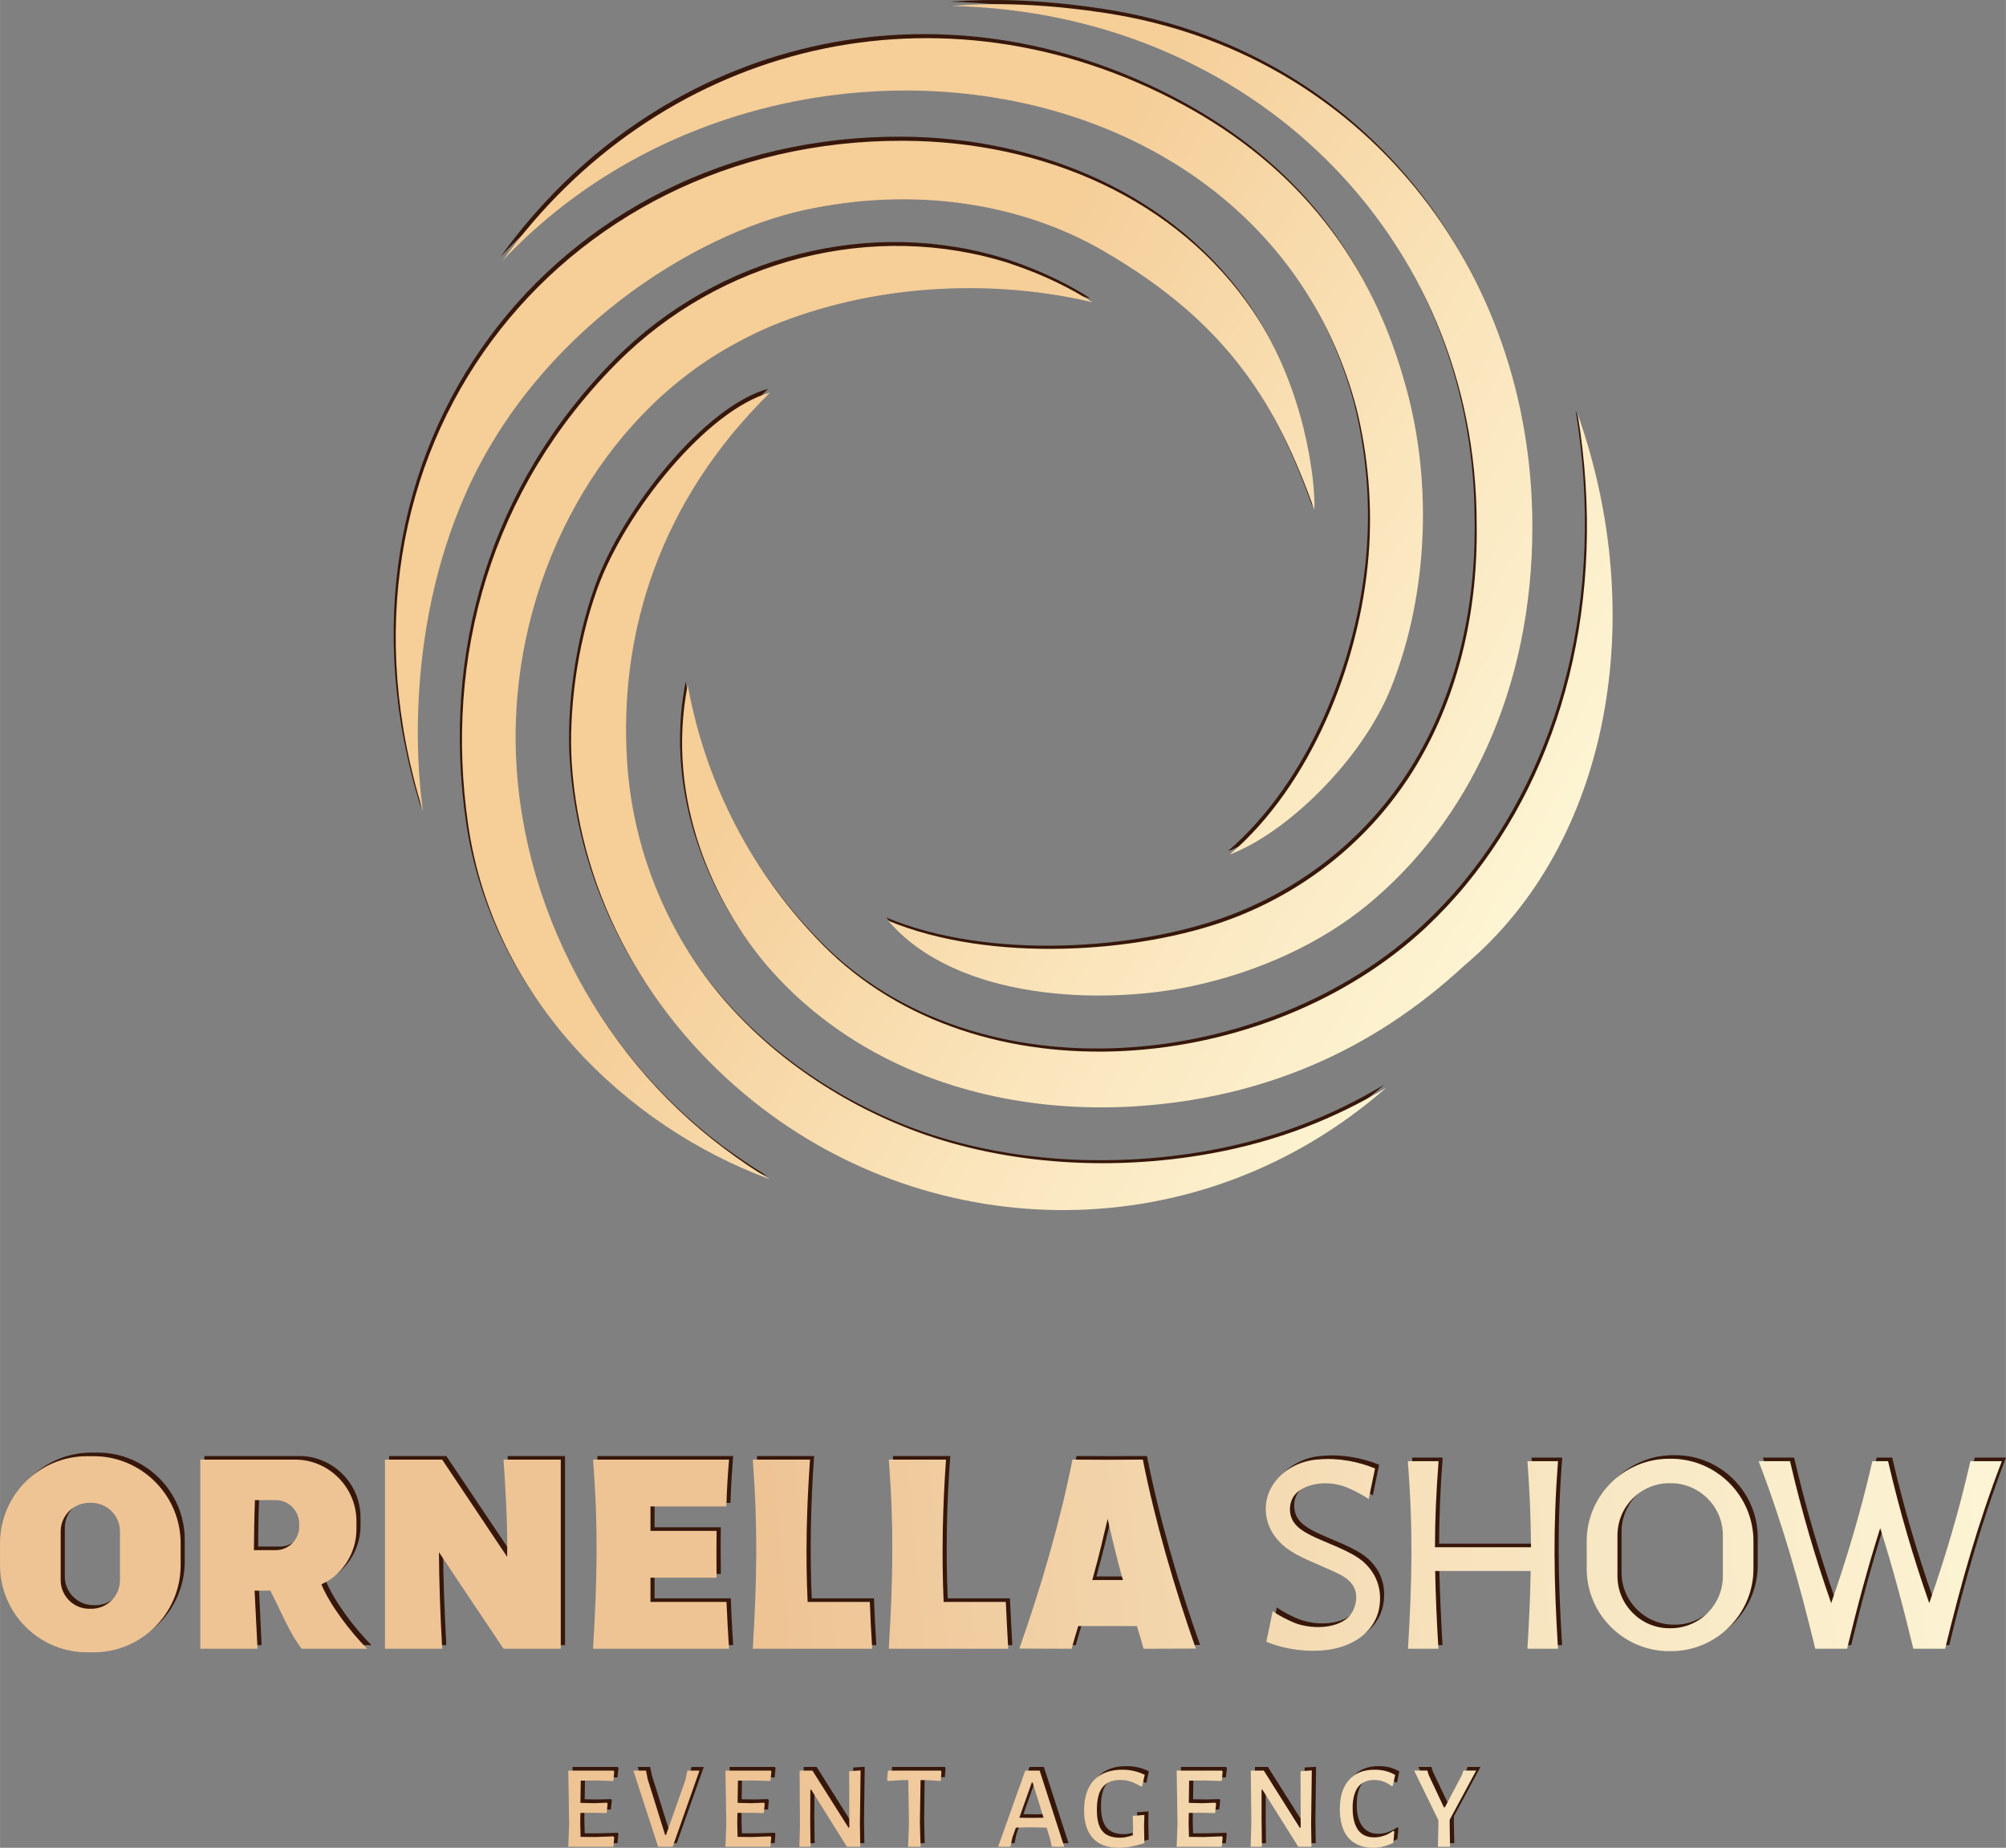
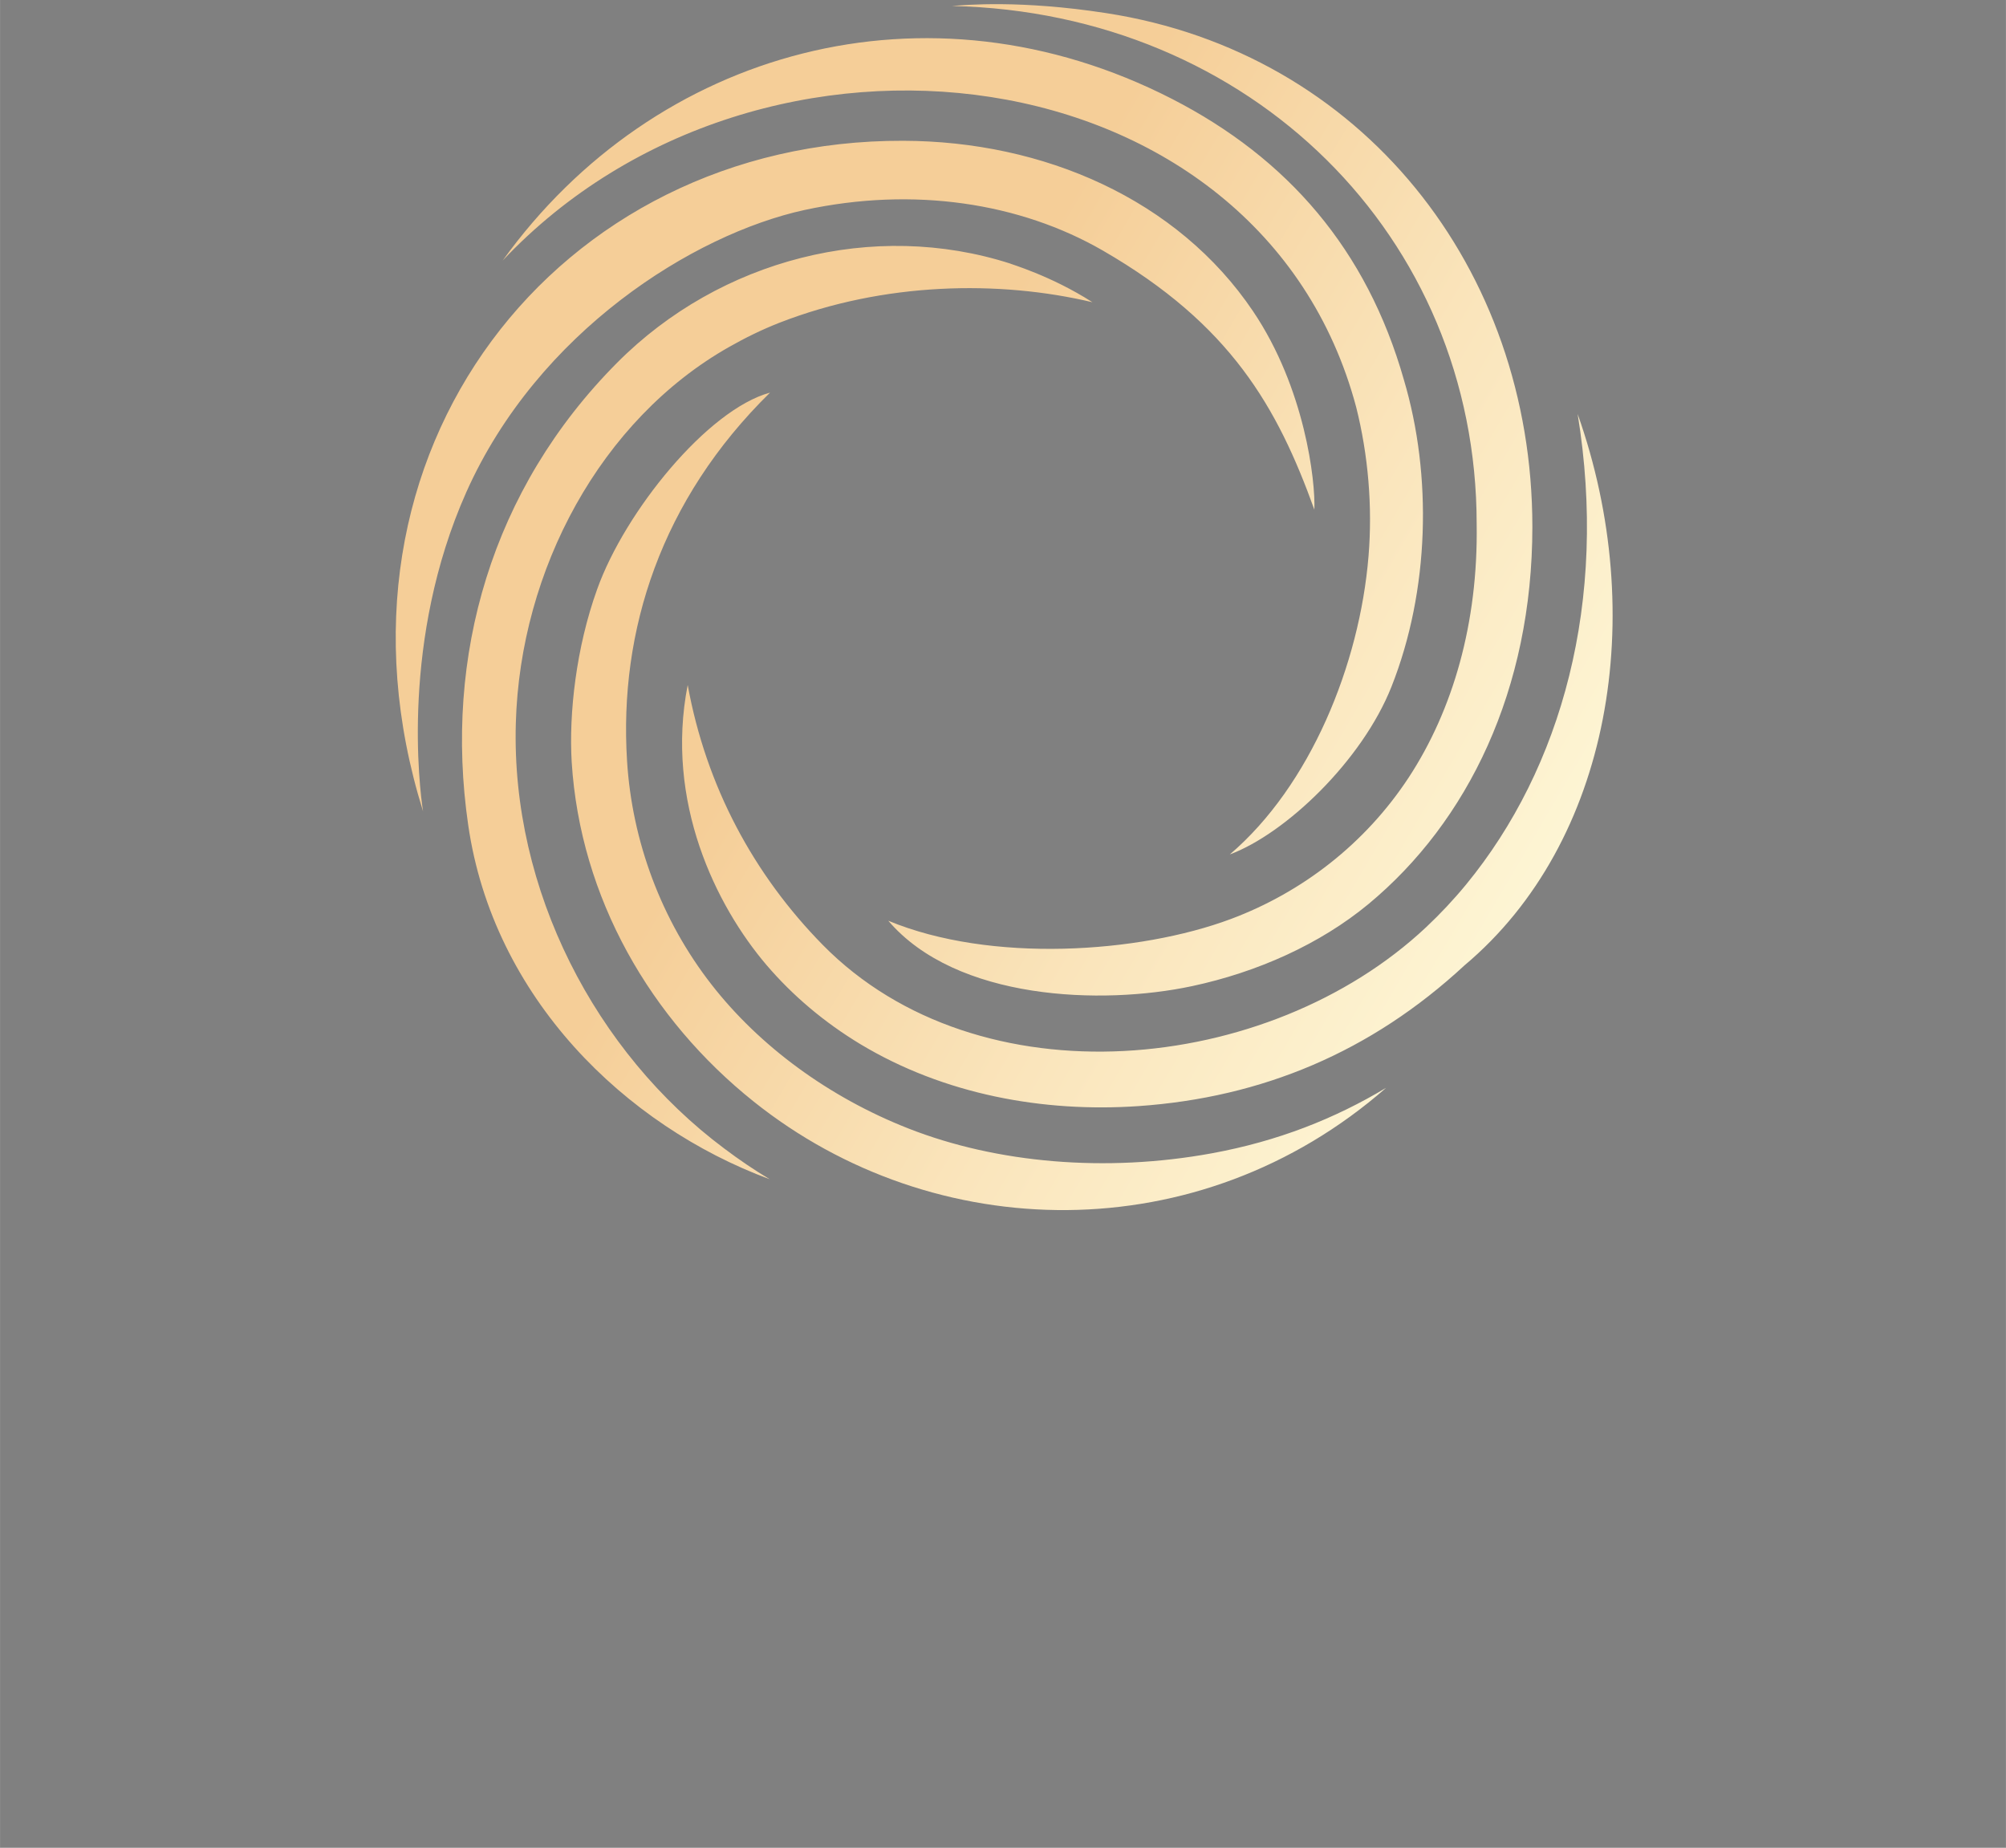
<svg xmlns="http://www.w3.org/2000/svg" xml:space="preserve" width="114.265mm" height="105.249mm" version="1.1" style="shape-rendering:geometricPrecision; text-rendering:geometricPrecision; image-rendering:optimizeQuality; fill-rule:evenodd; clip-rule:evenodd" viewBox="0 0 11741 10815">
  <rect x="0" y="0" width="11741" height="10815" fill="#808080" stroke="none" />
  <defs>
    <style type="text/css"> .fil0 {fill:#37170A} .fil1 {fill:url(#id0)} .fil2 {fill:url(#id1)} </style>
    <linearGradient id="id0" gradientUnits="userSpaceOnUse" x1="4630.16" y1="10293.2" x2="13255.9" y2="9447.04">
      <stop offset="0" style="stop-opacity:1; stop-color:#EEC495" />
      <stop offset="0.42" style="stop-opacity:1; stop-color:#F6E0BA" />
      <stop offset="1" style="stop-opacity:1; stop-color:#FFFDE0" />
    </linearGradient>
    <linearGradient id="id1" gradientUnits="userSpaceOnUse" x1="5085.51" y1="3153.27" x2="9789.15" y2="5910.72">
      <stop offset="0" style="stop-opacity:1; stop-color:#F5CE98" />
      <stop offset="0.439" style="stop-opacity:1; stop-color:#FAE5BC" />
      <stop offset="1" style="stop-opacity:1; stop-color:#FFFDE0" />
    </linearGradient>
  </defs>
  <g id="Слой_x0020_1">
    <g id="_1293320450800">
-       <path class="fil0" d="M8072 8573l-37 180c-36,-26 -94,-55 -132,-70 -75,-29 -165,-31 -239,1 -51,22 -90,63 -89,130 0,86 69,124 123,152 81,41 237,91 309,157 83,75 107,171 89,269 -22,121 -128,215 -284,240 -129,21 -275,-2 -376,-44l37 -180c37,27 94,56 133,70 88,34 232,37 307,-31 25,-24 44,-63 48,-101 6,-50 -7,-107 -97,-154 -51,-26 -153,-67 -200,-89 -9,-4 -18,-9 -26,-13l0 0c-80,-37 -154,-99 -186,-179 -76,-195 82,-379 290,-390 114,-11 238,14 330,52zm1721 -56l13 0c265,0 482,217 482,482l0 162c0,265 -217,481 -482,481l-13 0c-265,0 -481,-216 -481,-481l0 -162c0,-265 216,-482 481,-482zm3 143l8 0c167,0 304,137 304,305l0 239c0,168 -137,305 -304,305l-8 0c-168,0 -305,-137 -305,-305l0 -239c0,-168 137,-305 305,-305zm705 -129c68,293 146,556 241,831 80,-227 146,-447 205,-682 13,-49 25,-99 37,-149l91 0c68,293 146,556 242,831 95,-275 173,-538 241,-831l183 0c-140,366 -238,711 -332,1098l-185 0c-60,-247 -121,-477 -195,-706 -73,229 -134,459 -194,706l-185 0c-94,-387 -192,-732 -332,-1098l183 0zm-2236 0l179 0c-14,182 -20,344 -21,504l562 0c-1,-160 -7,-322 -21,-504l180 0c-31,399 -25,701 -1,1098l-178 0c9,-164 16,-311 19,-456l-560 0c3,145 10,292 19,456l-178 0c24,-397 30,-699 0,-1098zm-4769 -9l134 0 201 0c153,0 307,0 460,0 -7,91 -13,183 -16,274l-444 0 0 143c129,0 258,0 388,0 -2,91 -1,182 0,273l-388 0 0 143c149,0 297,0 446,0 3,91 8,182 14,274l-460 0 -201 0 -134 0c24,-402 30,-705 0,-1107zm-2950 253l13 0c92,0 167,75 167,167l0 286c0,92 -75,167 -167,167l-13 0c-91,0 -167,-75 -167,-167l0 -286c0,-92 75,-167 167,-167zm-12 -273l38 0c280,0 509,229 509,509l0 130c0,280 -229,509 -509,509l-38 0c-280,0 -510,-229 -510,-509l0 -130c0,-280 230,-509 510,-509zm1372 749c48,118 169,280 268,378l-384 0c-72,-91 -127,-231 -184,-340 -13,0 -78,0 -91,-1l16 341 -335 0 0 -1107c186,0 369,0 555,0 198,0 359,162 359,360l0 47c0,119 -58,225 -148,291 -10,7 -40,25 -56,31zm-389 -492c-4,97 -6,194 -6,293l127 0c75,0 137,-62 137,-137l0 -19c0,-75 -62,-137 -137,-137 -40,0 -81,0 -121,0zm4900 468l180 0c-3,-9 -6,-19 -8,-29 -30,-108 -56,-219 -82,-329 -25,110 -52,221 -82,329 -2,10 -5,20 -8,29zm262 269l-344 0c-13,44 -26,88 -39,133 -102,-1 -204,-1 -306,-1 126,-356 239,-742 311,-1106 69,0 137,0 206,1 69,-1 137,-1 206,-1 72,364 185,750 311,1106 -102,0 -204,0 -306,1 -13,-45 -26,-89 -39,-133zm-1453 -974l135 0c67,0 134,0 201,0 -21,278 -27,555 -15,833l161 0c68,0 136,0 203,0 4,91 9,182 14,274l-363 0 -201 0 -135 0c24,-402 31,-705 0,-1107zm-796 0l135 0c66,0 133,0 200,0 -20,278 -26,555 -14,833l161 0c67,0 135,0 203,0 4,91 8,182 14,274l-364 0 -200 0 -135 0c24,-402 31,-705 0,-1107zm-1459 0l336 0 0 1107 -336 0c-96,-145 -193,-289 -289,-433 -30,-44 -59,-88 -89,-132 1,180 9,369 19,565l-335 0 0 -1107 335 0c118,176 235,351 353,526 9,14 18,28 28,42 3,-184 -11,-408 -22,-568zm644 2205l4 6 -5 55 -263 0 5 -134 -5 -312 264 0 5 6 -6 55 -106 -3 -84 1 -2 130 80 1 74 -2 5 6 -6 55 -78 -2 -76 1 -1 58 2 82 85 0 108 -3zm346 61l-85 0 -144 -446 73 0 11 51 102 326 5 0 113 -323 11 -54 72 0 -158 446zm573 -61l4 6 -4 55 -264 0 5 -134 -5 -312 265 0 4 6 -5 55 -106 -3 -85 1 -2 130 81 1 73 -2 5 6 -5 55 -79 -2 -76 1 0 58 2 82 85 0 107 -3zm523 -72l2 133 -77 0 -210 -334 -5 0 -1 185 2 149 -65 0 4 -132 -3 -314 76 0 210 334 6 0 -2 -331 67 -4 -4 314zm477 -307l-4 54 -80 -4 -38 0 -3 250 3 140 -72 0 4 -134 -4 -256 -37 0 -82 4 -5 -6 6 -54 308 0 4 6zm720 440l-74 0 -10 -50 -20 -62 -94 -2 -86 2 -21 59 -11 53 -71 0 159 -446 84 0 144 446zm-122 -170l-64 -206 -5 0 -73 206 70 1 72 -1zm461 -281c47,0 91,10 131,30l-14 67 -8 0c-23,-13 -43,-23 -62,-28 -18,-6 -38,-9 -58,-9 -47,0 -81,14 -104,42 -23,28 -34,72 -34,132 0,58 11,99 32,125 21,26 55,39 102,39 11,0 23,-1 34,-4 11,-2 26,-5 43,-10l2 -46 -2 -68 67 -5 -1 62 2 103c-58,18 -107,27 -150,27 -68,0 -119,-19 -153,-57 -33,-38 -50,-92 -50,-162 0,-77 19,-136 58,-177 38,-41 94,-61 165,-61zm583 390l4 6 -5 55 -263 0 5 -134 -5 -312 265 0 4 6 -6 55 -105 -3 -85 1 -2 130 80 1 74 -2 5 6 -6 55 -78 -2 -76 1 -1 58 2 82 85 0 108 -3zm523 -72l2 133 -78 0 -209 -334 -5 0 -1 185 2 149 -65 0 3 -132 -3 -314 76 0 211 334 5 0 -1 -331 67 -4 -4 314zm371 -318c45,0 85,10 120,31l-13 63 -7 2c-31,-24 -66,-36 -103,-36 -41,0 -72,14 -94,41 -21,28 -32,69 -32,124 0,56 11,98 33,127 22,30 53,44 93,44 19,0 39,-3 58,-10 19,-7 37,-16 53,-28l7 4 -6 65c-39,20 -79,30 -118,30 -62,0 -110,-20 -144,-59 -34,-39 -51,-94 -51,-166 0,-74 18,-131 53,-171 36,-41 86,-61 151,-61zm439 323l3 128 -72 0 4 -128 -1 -27 -141 -291 76 0 9 28 89 187 5 0 98 -186 11 -29 75 0 -155 288 -1 30z" />
-       <path class="fil0" d="M8132 4000c224,-566 239,-1240 73,-1799 -217,-764 -681,-1298 -1357,-1645 -1430,-734 -3027,-293 -3918,946 1513,-1606 4439,-1236 4996,860 70,279 96,580 72,872 -52,635 -341,1345 -812,1748 327,-123 774,-548 946,-982zm-809 -2200c-443,-658 -1228,-997 -2049,-1000 -2022,-6 -3466,1825 -2810,3929 -21,-136 -131,-1006 253,-1870 419,-939 1329,-1511 1980,-1653 639,-139 1261,-42 1745,237 750,433 1022,919 1239,1519 7,-167 -55,-711 -358,-1162zm-359 3953c385,-82 751,-246 1033,-480 582,-483 959,-1258 959,-2211 0,-1514 -996,-2778 -2492,-3009 -505,-78 -824,-48 -904,-43 1750,40 3071,1352 3071,3035 9,580 -139,1091 -398,1486 -255,389 -624,673 -1042,829 -537,201 -1405,260 -2004,10 399,468 1252,495 1777,383zm-2414 -3886c-102,40 -200,87 -295,141 -750,426 -1223,1304 -1248,2205 -28,977 465,1928 1220,2493 86,63 174,123 266,179 -847,-314 -1619,-1065 -1766,-2077 -143,-988 137,-1966 873,-2707 603,-606 1503,-838 2302,-581 -8,0 234,68 480,226 -548,-130 -1221,-118 -1832,121zm-75 3763c153,179 338,336 548,463 492,297 1072,401 1628,363 723,-49 1361,-316 1908,-825 858,-720 1081,-2050 663,-3230 179,1098 -94,2075 -652,2756 -74,90 -152,173 -235,251 -922,867 -2618,1032 -3531,104 -405,-411 -683,-928 -791,-1523 -134,684 165,1294 462,1641zm-992 -2202c-123,341 -166,728 -149,1013 50,797 462,1507 1066,1989 1054,843 2606,878 3701,-81 -300,180 -633,313 -1019,384 -622,113 -1260,58 -1777,-145 -466,-183 -872,-483 -1153,-844 -293,-377 -465,-839 -494,-1311 -48,-762 198,-1530 837,-2157 -365,99 -849,696 -1012,1152z" />
-       <path class="fil1" d="M8048 8595l-37 179c-37,-26 -94,-55 -133,-70 -74,-29 -164,-31 -238,1 -52,22 -90,63 -90,130 1,86 70,124 124,152 81,41 237,91 309,157 82,75 107,171 89,270 -23,121 -128,214 -285,240 -129,21 -274,-2 -375,-45l37 -179c36,26 94,55 132,70 89,34 233,36 308,-32 25,-23 44,-62 48,-101 5,-50 -7,-107 -97,-153 -52,-26 -154,-68 -200,-90 -9,-4 -18,-8 -26,-13l0 0c-81,-37 -154,-99 -186,-179 -77,-195 82,-378 290,-390 114,-11 238,14 330,53zm1721 -57l12 0c265,0 482,217 482,482l0 162c0,265 -217,482 -482,482l-12 0c-265,0 -482,-217 -482,-482l0 -162c0,-265 217,-482 482,-482zm2 143l8 0c168,0 305,137 305,305l0 239c0,168 -137,305 -305,305l-8 0c-167,0 -304,-137 -304,-305l0 -239c0,-168 137,-305 304,-305zm706 -129c68,293 145,556 241,831 79,-227 146,-447 205,-681 12,-50 25,-99 36,-150l92 0c68,293 145,556 241,831 96,-275 174,-538 241,-831l184 0c-141,367 -238,711 -332,1098l-186 0c-60,-247 -121,-476 -194,-706 -73,230 -134,459 -194,706l-186 0c-94,-387 -191,-731 -332,-1098l184 0zm-2237 0l180 0c-14,182 -21,344 -21,504l562 0c-1,-160 -7,-322 -21,-504l179 0c-30,399 -24,701 0,1098l-179 0c10,-164 17,-311 19,-455l-559 0c3,144 9,291 19,455l-178 0c24,-397 30,-699 -1,-1098zm-4769 -9l135 0 201 0c153,0 306,0 460,0 -8,92 -13,183 -16,274l-444 0 0 143c129,0 258,0 387,0 -1,91 -1,182 0,274l-387 0 0 142c148,0 297,0 445,0 4,91 9,182 15,274l-460 0 -201 0 -135 0c24,-401 31,-705 0,-1107zm-2949 253l13 0c92,0 167,75 167,167l0 286c0,92 -75,167 -167,167l-13 0c-92,0 -167,-75 -167,-167l0 -286c0,-92 75,-167 167,-167zm-13 -273l39 0c280,0 509,229 509,509l0 130c0,280 -229,509 -509,509l-39 0c-280,0 -509,-229 -509,-509l0 -130c0,-280 229,-509 509,-509zm1372 750c48,118 170,279 268,377l-383 0c-72,-91 -127,-231 -184,-340 -13,0 -79,1 -92,0l17 340 -335 0 0 -1107c185,0 369,0 555,0 197,0 359,162 359,360l0 47c0,120 -59,226 -148,291 -10,7 -40,25 -57,32zm-389 -493c-4,97 -5,195 -6,293l128 0c75,0 137,-62 137,-137l0 -18c0,-76 -62,-138 -137,-138 -41,0 -81,0 -122,0zm4901 468l180 0c-3,-9 -6,-19 -9,-29 -29,-108 -56,-218 -81,-329 -26,111 -52,221 -82,329 -3,10 -5,20 -8,29zm261 269l-343 0c-13,44 -27,88 -39,133 -102,0 -204,-1 -306,-1 126,-356 239,-742 311,-1106 68,0 137,1 206,1 68,0 137,-1 206,-1 72,364 185,750 310,1106 -102,0 -204,1 -306,1 -12,-45 -25,-89 -39,-133zm-1452 -974l135 0c67,0 133,0 200,0 -20,278 -26,556 -14,833l161 0c67,0 135,0 203,0 4,91 9,183 14,274l-364 0 -200 0 -135 0c24,-401 31,-705 0,-1107zm-796 0l134 0c67,0 134,0 201,0 -20,278 -27,556 -14,833l160 0c68,0 136,0 204,0 3,91 8,183 14,274l-364 0 -201 0 -134 0c24,-401 30,-705 0,-1107zm-1459 0l335 0 0 1107 -335 0c-97,-144 -193,-289 -290,-433 -29,-44 -58,-88 -88,-132 1,181 8,370 19,565l-335 0 0 -1107 335 0c117,176 235,351 352,527 10,14 19,28 28,42 4,-185 -10,-409 -21,-569zm643 2205l5 6 -5 55 -264 0 5 -134 -5 -312 265 0 4 6 -5 55 -106 -3 -85 1 -2 130 81 2 74 -3 4 6 -5 55 -79 -2 -75 1 -1 58 2 82 85 1 107 -4zm347 61l-85 0 -145 -446 74 0 10 51 102 326 5 0 114 -323 11 -54 71 0 -157 446zm573 -61l4 6 -5 55 -263 0 5 -134 -5 -312 265 0 4 6 -6 55 -105 -3 -85 1 -2 130 80 2 74 -3 5 6 -6 55 -78 -2 -76 1 -1 58 2 82 85 1 108 -4zm523 -72l2 133 -78 0 -209 -334 -5 0 -1 185 2 149 -65 0 3 -132 -2 -314 75 0 211 334 5 0 -1 -330 67 -5 -4 314zm477 -307l-4 55 -81 -5 -37 0 -4 250 4 140 -73 0 5 -134 -4 -256 -37 0 -82 5 -5 -7 5 -54 309 0 4 6zm719 440l-73 0 -11 -50 -19 -62 -95 -2 -85 2 -21 59 -11 53 -72 0 159 -446 84 0 144 446zm-121 -170l-64 -206 -5 0 -73 206 70 1 72 -1zm461 -281c47,0 90,10 131,30l-15 67 -7 1c-23,-14 -44,-23 -62,-29 -19,-6 -38,-9 -59,-9 -46,0 -81,14 -103,42 -23,28 -34,72 -34,132 0,58 10,99 32,125 21,26 55,39 101,39 12,0 23,-1 35,-3 11,-2 25,-6 42,-11l2 -45 -2 -69 68 -5 -2 63 2 102c-57,18 -107,27 -149,27 -68,0 -119,-19 -153,-57 -34,-38 -51,-92 -51,-162 0,-77 20,-136 58,-177 39,-40 94,-61 166,-61zm583 390l4 6 -5 55 -264 0 5 -134 -5 -312 265 0 4 6 -5 55 -106 -3 -85 1 -2 130 81 2 74 -3 5 6 -6 55 -79 -2 -75 1 -1 58 2 82 85 1 108 -4zm522 -72l2 133 -77 0 -210 -334 -5 0 0 185 2 149 -66 0 4 -132 -3 -314 76 0 210 334 6 0 -1 -330 66 -5 -4 314zm371 -318c46,0 86,10 121,31l-14 63 -7 2c-31,-24 -65,-36 -102,-36 -41,0 -72,14 -94,41 -21,28 -32,69 -32,124 0,56 11,98 32,128 22,29 53,43 94,43 19,0 38,-3 58,-10 19,-6 37,-16 53,-28l7 4 -6 66c-40,19 -79,29 -118,29 -63,0 -111,-20 -145,-59 -33,-38 -50,-94 -50,-166 0,-74 17,-131 53,-171 35,-41 85,-61 150,-61zm440 323l2 128 -71 0 3 -128 0 -27 -142 -291 77 0 9 28 88 187 6 0 98 -186 11 -29 74 0 -155 288 0 30z" />
      <path class="fil2" d="M8144 4020c224,-565 239,-1238 73,-1797 -217,-763 -681,-1297 -1357,-1644 -1430,-733 -3027,-292 -3918,946 1513,-1604 4439,-1235 4996,859 70,279 96,580 72,871 -52,635 -341,1344 -812,1746 327,-122 774,-548 946,-981zm-809 -2197c-443,-658 -1228,-997 -2049,-999 -2021,-7 -3466,1823 -2810,3925 -21,-136 -131,-1006 253,-1868 419,-939 1329,-1510 1980,-1652 639,-138 1261,-42 1745,237 750,433 1023,918 1239,1517 7,-167 -55,-710 -358,-1160zm-359 3949c385,-82 751,-247 1033,-480 582,-482 960,-1256 960,-2209 0,-1512 -997,-2775 -2493,-3006 -505,-78 -824,-48 -904,-42 1750,39 3071,1350 3071,3032 9,579 -139,1089 -398,1484 -255,388 -624,672 -1041,828 -538,201 -1406,259 -2005,10 399,467 1252,495 1777,383zm-2414 -3883c-102,40 -200,88 -295,142 -750,425 -1223,1302 -1248,2202 -28,976 465,1926 1221,2490 85,64 173,124 265,179 -846,-313 -1619,-1063 -1765,-2075 -143,-986 136,-1964 872,-2704 603,-606 1503,-837 2302,-580 -8,0 234,68 480,226 -548,-130 -1221,-118 -1832,120zm-75 3760c153,179 338,335 548,462 492,296 1072,401 1628,363 723,-50 1361,-316 1909,-824 857,-720 1080,-2048 662,-3227 179,1097 -94,2073 -652,2753 -74,90 -152,173 -235,251 -922,866 -2618,1031 -3531,104 -404,-411 -683,-928 -791,-1522 -134,683 165,1292 462,1640zm-992 -2200c-123,341 -166,727 -149,1011 50,797 462,1506 1066,1988 1054,842 2606,877 3701,-81 -300,180 -632,312 -1019,383 -622,114 -1260,58 -1777,-145 -466,-183 -872,-482 -1153,-843 -293,-376 -465,-838 -494,-1309 -48,-762 199,-1529 837,-2155 -365,99 -849,695 -1012,1151z" />
    </g>
  </g>
</svg>